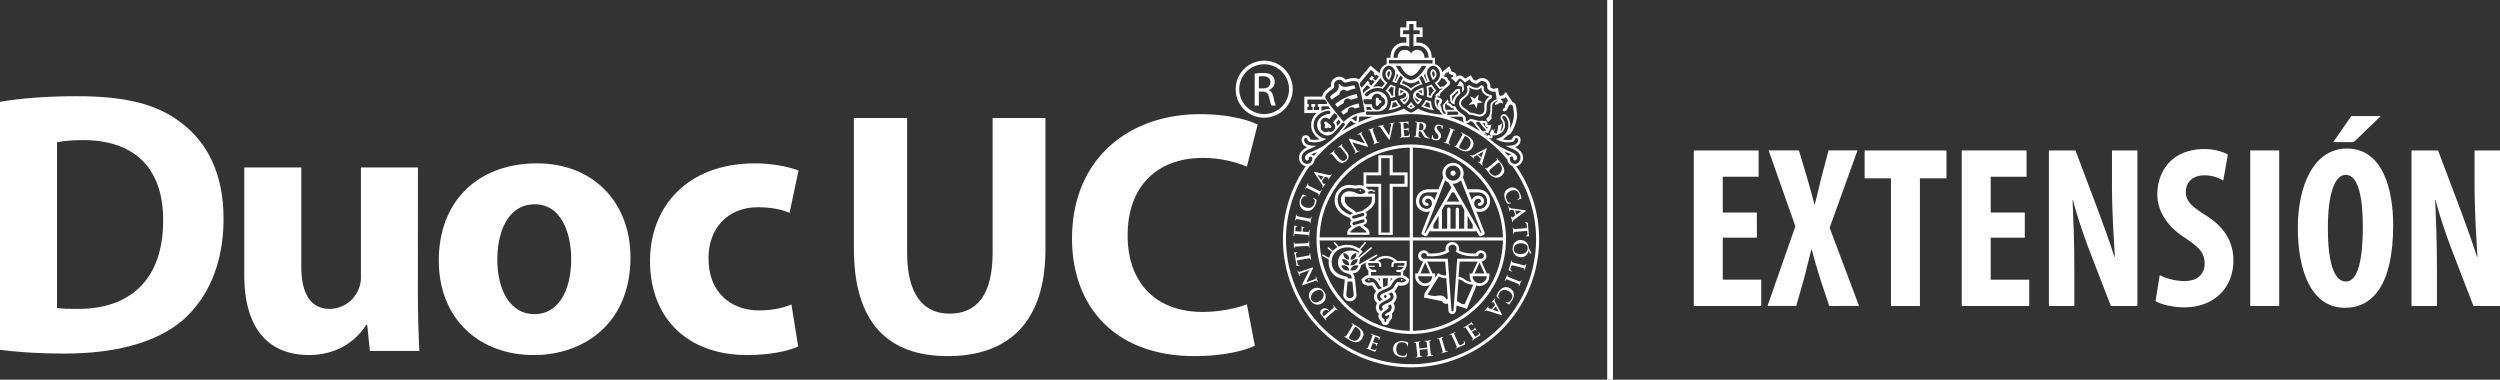
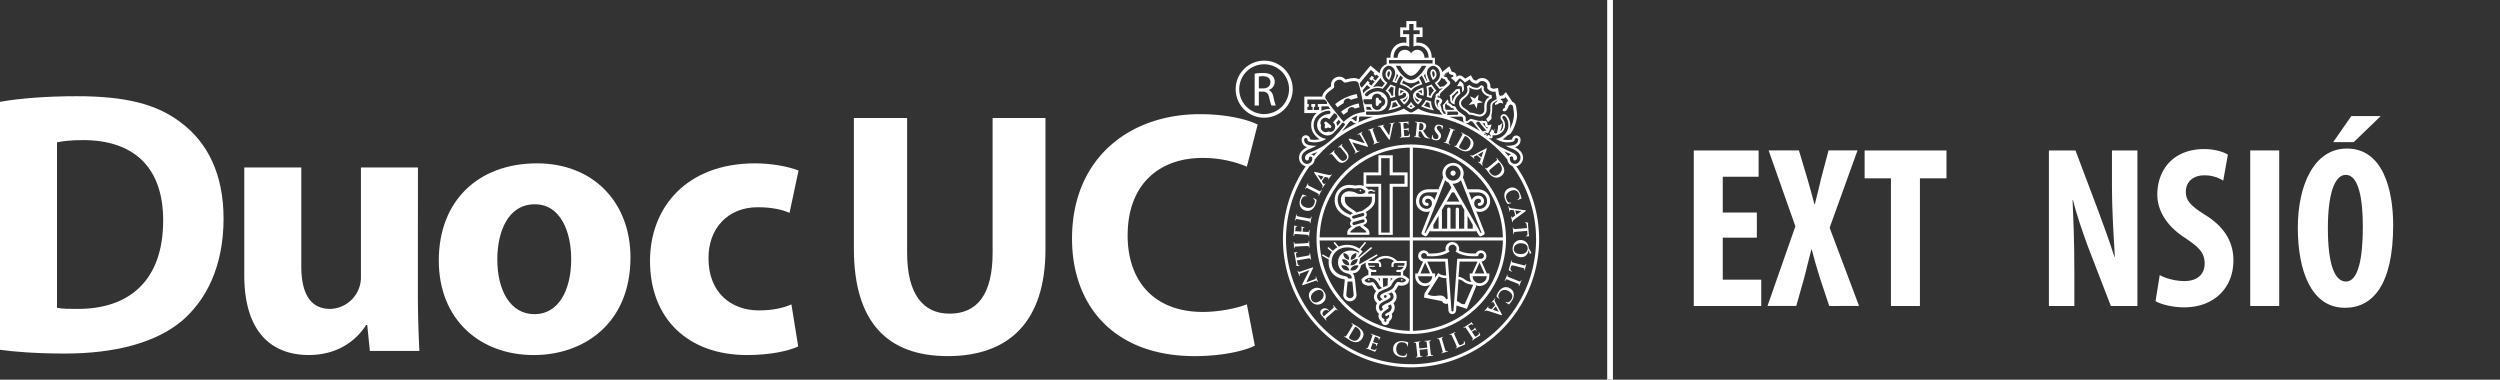
<svg xmlns="http://www.w3.org/2000/svg" viewBox="0 0 1918.43 291.34">
  <rect x="0" y="0" width="1918.43" height="291.34" fill="#333333" stroke="none" />
  <defs>
    <style>.cls-1{fill:#fff;}</style>
  </defs>
  <g id="Capa_2" data-name="Capa 2">
    <g id="Capa_1-2" data-name="Capa 1">
      <path class="cls-1" d="M1348.18,182.38H1322v32.24h29.54V234.8h-51.78V115.44h49.75v20.19H1322v27.45h26.15Z" />
      <path class="cls-1" d="M1403.69,234.8l-7.3-22c-2.2-6.9-4.07-13.63-6.11-21.25h-.34c-1.87,7.62-3.74,14.88-5.43,21.61l-6.11,21.6h-22.08l21.4-61.09-20.55-58.27h23.26l6.62,22.14c1.87,6.2,3.4,12.39,5.27,19.12h.34c1.86-7.26,3.22-12.92,4.75-19.48l5.77-21.78h22.24L1404,174.77l22.58,60Z" />
      <path class="cls-1" d="M1451.06,136.87h-20.2V115.44h62.81v21.43H1473.3V234.8h-22.24Z" />
-       <path class="cls-1" d="M1553.77,182.38h-26.15v32.24h29.55V234.8h-51.78V115.44h49.74v20.19h-27.51v27.45h26.15Z" />
      <path class="cls-1" d="M1572.27,234.8V115.44h20.38l17.65,46.75c3.4,9.21,9,24.44,12.23,34.89h.34c-.68-12.57-2.21-33.29-2.21-55.25V115.44h19.52V234.8h-20.37l-17.49-45.33c-3.73-10.1-9-25.15-11.54-35.95h-.34c.51,12,1.36,30.46,1.36,54.54V234.8Z" />
      <path class="cls-1" d="M1657.33,211.07c4.58,2.66,12.39,4.61,18.84,4.61,10.53,0,15.62-5.67,15.62-13.46,0-8.68-5.09-12.93-14.77-19.49-15.61-9.91-21.56-22.49-21.56-33.29,0-19.12,12.22-35.06,36.16-35.06,7.48,0,14.6,2.12,18,4.25l-3.57,20a26.36,26.36,0,0,0-14.6-4.07c-9.51,0-14.09,6-14.09,12.39,0,7.09,3.4,10.81,15.79,18.6,15.11,9.56,20.71,21.6,20.71,34.18,0,21.78-15.44,36.12-37.86,36.12-9.16,0-18.16-2.48-21.9-4.78Z" />
      <rect class="cls-1" x="1726.76" y="115.44" width="22.24" height="119.36" />
      <path class="cls-1" d="M1826.93,89.05l-20.71,20h-15.79l13.92-20Zm-40.58,86.07c0,27.1,4.93,40.91,13.92,40.91,9.34,0,12.91-17.71,12.91-42,0-20.9-3.06-39.85-13.08-39.85-8.82,0-13.75,15.23-13.75,40.91m50.09-2.12c0,45-15.29,63.22-37,63.22-26,0-36.16-28.69-36.16-61.45,0-32.59,12.4-60.75,37.69-60.75,27.68,0,35.49,31.7,35.49,59" />
-       <path class="cls-1" d="M1850.53,234.8V115.44h20.37l17.65,46.75c3.4,9.21,9,24.44,12.23,34.89h.34c-.68-12.57-2.21-33.29-2.21-55.25V115.44h19.52V234.8h-20.37l-17.48-45.33c-3.74-10.1-9-25.15-11.55-35.95h-.34c.51,12,1.36,30.46,1.36,54.54V234.8Z" />
      <rect class="cls-1" x="1233.32" width="4.41" height="291.34" />
      <path class="cls-1" d="M43.74,236.18c3.76.87,10.09.87,15.27.87,40,.28,66.21-21.6,66.21-67.93,0-41.75-23.61-61.62-61.6-61.62-9.5,0-16.12.87-19.88,1.74ZM0,78.15c16.12-2.88,37.13-4.32,59-4.32,37.13,0,61.31,6,79.74,20.15,20.15,15,32.81,39.15,32.81,73.7,0,37.12-13.54,62.75-31.95,78.57-20.43,17-51.81,25.05-89.82,25.05-22.73,0-39.14-1.44-49.79-2.88Z" />
      <path class="cls-1" d="M320.66,224.1c0,18.41.58,33.38,1.16,45.18h-38l-2-19.86h-.86c-5.47,8.63-18.71,23-44,23-28.79,0-49.51-17.85-49.51-61.31V128.52h43.75v75.71c0,20.43,6.62,32.82,22.16,32.82a24.28,24.28,0,0,0,23.61-24.76V128.52h43.75Z" />
      <path class="cls-1" d="M410.4,241.07c17.28,0,27.92-17,27.92-42.31,0-20.72-8.05-42-27.92-42-20.72,0-28.78,21.31-28.78,42.32,0,23.89,10.07,42,28.5,42Zm-.87,31.38c-41.15,0-72.81-27.07-72.81-72.55s29.92-74.55,75.41-74.55c42.89,0,71.67,29.66,71.67,72.25,0,51.25-36.55,74.85-74,74.85Z" />
      <path class="cls-1" d="M612.51,265.83c-7.78,3.75-22.46,6.62-39.16,6.62-45.48,0-74.55-27.92-74.55-72.25,0-41.17,28.21-74.85,80.59-74.85,11.52,0,24.18,2,33.39,5.48l-6.9,32.53c-5.18-2.31-13-4.33-24.47-4.33-23,0-38,16.41-37.72,39.44,0,25.91,17.29,39.73,38.58,39.73,10.37,0,18.43-1.73,25.05-4.61Z" />
      <path class="cls-1" d="M696.1,90.55V194c0,31,11.72,46.69,32.54,46.69,21.34,0,33.06-14.94,33.06-46.69V90.55h40.55V191.38c0,55.48-28,81.89-75,81.89-45.34,0-72-25.07-72-82.42V90.55Z" />
      <path class="cls-1" d="M962.94,265.27c-7.47,3.73-24.27,8-46.14,8-62.16,0-94.16-38.95-94.16-90.15,0-61.36,43.74-95.51,98.16-95.51,21.07,0,37.08,4.28,44.28,8l-8.27,32.27a87.78,87.78,0,0,0-34.14-6.68c-32.28,0-57.35,19.48-57.35,59.49,0,36,21.33,58.68,57.61,58.68,12.27,0,25.88-2.67,33.88-5.86Z" />
      <path class="cls-1" d="M1115.05,134.89a2,2,0,1,0-2-2,2.05,2.05,0,0,0,2,2" />
      <path class="cls-1" d="M1050.47,214.14a.61.61,0,1,0,.6.6.6.6,0,0,0-.6-.6" />
      <path class="cls-1" d="M1075.75,215.34a.59.59,0,0,0,.59-.6.6.6,0,1,0-.59.6" />
      <path class="cls-1" d="M1033.21,204.16a5.78,5.78,0,0,1,2.32,3.19,4.85,4.85,0,0,1-6.25-3.6,5.81,5.81,0,0,1,3.93.41m-2.25-9.93a4.43,4.43,0,0,1,4.24,5.05,4.43,4.43,0,0,1-4.24-5.05m2.78,5.75a5.75,5.75,0,0,1,1.73,3.55,4.84,4.84,0,0,1-5.52-4.63,5.79,5.79,0,0,1,3.79,1.08m.06-10.13a13.78,13.78,0,0,1,9.38,3.54l-.44.53a12,12,0,0,0-6.17-1.65c-5.89,0-9.79,4-9.79,8.93a8.61,8.61,0,0,0,7.08,8.64c2.84.66,3.35,2.21,3.35,3v.86h-2.54c-.13-.93-1-1.51-3.4-2-6-1.26-9.4-5.22-9.4-10.83,0-6.1,4.86-11,11.93-11m3.76,6a5.33,5.33,0,0,1,3.25-1.58,4.43,4.43,0,0,1-4.24,5.05,5.32,5.32,0,0,1,1-3.47M1038,200a5.83,5.83,0,0,1,3.8-1.08,4.85,4.85,0,0,1-5.52,4.63A5.9,5.9,0,0,1,1038,200m2.15,7a5.78,5.78,0,0,1-3.92.41,4.84,4.84,0,0,1,6.24-3.6,5.84,5.84,0,0,1-2.32,3.19m-1.35,19.47a2.93,2.93,0,0,1-5.73,0l1.05-10.43h3.62Zm11-24.59H1057a1.26,1.26,0,0,1,1.27,1.26v1.72c.38,0,1.24,0,1.61,0v-1.72a2.88,2.88,0,0,0-1.9-2.68l-.53-.2.47-.32a9.77,9.77,0,0,1,11.45.17l.39.28-.43.22a2.85,2.85,0,0,0-1.55,2.53v1.72c.37,0,1.23,0,1.61,0v-1.72a1.26,1.26,0,0,1,1.26-1.26h7.11v.3a5.73,5.73,0,0,1-.29,1.76h-4.85v.79h4.54a4,4,0,0,1-3.74,2.37h-1.85c0,.36,0,1.22,0,1.6h1.87l.78,0h.73v2.8H1052.1v-2.8h1.37l.76,0h1.86c0-.38,0-1.24,0-1.6h-1.84a4,4,0,0,1-3.76-2.37h4.46v-.79h-4.77a6,6,0,0,1-.29-1.76Zm17.21,14.09s.23-1.85.25-2.5h1.33a19.43,19.43,0,0,0-1.58,2.5m-5.88-2.51h3.88l-.23,5.52a24,24,0,0,1-2.6,1.17l-.77.31Zm17.75,1.39-.1.6a4.22,4.22,0,0,1-3.23,1.26c-1.77,0-2.79-.86-3.58-.08a14.41,14.41,0,0,0-2.15,3.2,6.44,6.44,0,0,1-2.45,2.54,33.93,33.93,0,0,1-3.48,1.63c-.78.32-1.58.66-2.32,1v0c-1.44.65-2.48,1.38-2.48,2.56,0,.83.82,1.48,1.95,2.1a17.41,17.41,0,0,0-2.17,1.39,4.37,4.37,0,0,1-2.15-3.49,4.63,4.63,0,0,1,2.53-4,31.87,31.87,0,0,1,3.65-1.67,18.91,18.91,0,0,0,3.23-1.53l0,0a4.23,4.23,0,0,0,1.54-1.58c2.39-4.78,5.1-5.86,7.1-5.8a7,7,0,0,1,4.08,1.88m-16.87,12.52a1.06,1.06,0,0,1,2.11,0,1.06,1.06,0,1,1-2.11,0m3.55,4.7h0l-.94.49a19,19,0,0,0-3,1.66l-.21.14a.73.73,0,0,1-.09.08h0a1.7,1.7,0,0,0-.77,1.23,1.65,1.65,0,0,0,1,1.49,12.18,12.18,0,0,0-1.75,1.58,3.31,3.31,0,0,1-1.6-3.07,3.89,3.89,0,0,1,1.68-3.08l.08,0a24.44,24.44,0,0,1,3.48-2l1.17-.63c1.38-.72,2.46-1.38,2.46-2.34s-.64-1.58-1.63-2.14c.83-.35,1.66-.72,2.43-1.14a4.22,4.22,0,0,1,1.57,3.28c0,2.17-1.94,3.51-3.84,4.52m-.31,7.53a7.28,7.28,0,0,0-1.91,1.19.95.95,0,1,0,1.26,1.41,4.77,4.77,0,0,1,1.28-.79,2.55,2.55,0,0,1-2,3.32l0,1.29a.8.8,0,1,1-1.59,0l0-1.29a2.68,2.68,0,0,1-2.1-2.52,3,3,0,0,1,.42-1.52c1-1.48,2-2.13,4.13-3.56l.21-.14a.1.1,0,0,1,0,0l0,0,.06,0a.94.94,0,0,0,.1-.1,1.42,1.42,0,0,0,.47-1.11,1.56,1.56,0,0,0-.68-1.14l.55-.27c.58-.29,1.13-.56,1.66-.86a3.53,3.53,0,0,1,.85,2.27,4.33,4.33,0,0,1-2.72,3.93m-7.72-26.13h1.34c0,.65.15,2.42.15,2.42a17,17,0,0,0-1.49-2.42m-1.23,6.36a14.1,14.1,0,0,0-2.14-3.2c-.8-.78-1.82.08-3.59.08a4.19,4.19,0,0,1-3.22-1.26l-.11-.6a7,7,0,0,1,4.08-1.88c2-.06,4.72,1,7.11,5.8a4.87,4.87,0,0,0,2.27,2,23.14,23.14,0,0,0-2.51,1.22,5.87,5.87,0,0,1-1.89-2.15m-41.48-23.66,4.88,2.81a12.78,12.78,0,0,0-.14,2c0,6.5,3.73,11.49,11.18,13,.59.13,1,.23,1.25.32l-1.23,12.06v.11a5.15,5.15,0,0,0,10.23,0v-.11l-1.27-12.57h-.32v-.86a4.8,4.8,0,0,0-1.53-3.43,6.32,6.32,0,0,0,3.23-.78,7.13,7.13,0,0,0,3-4l.37-1.38,3.47-2v.87a7.29,7.29,0,0,0,2.11,5.2v3.41a10.06,10.06,0,0,0-4.32,2.33l-1,.86.28,1.66s.11.43.13.54c.52,1.55,3,2.84,5.41,2.84a9.72,9.72,0,0,0,2.29-.31h0a13.59,13.59,0,0,1,1.36,2.15,7.61,7.61,0,0,0,1.86,2.36,6.15,6.15,0,0,0,.77,9.17,5.69,5.69,0,0,0-1,3.28,6.09,6.09,0,0,0,2.31,4.88,4.49,4.49,0,0,0-.35,1.66,4.84,4.84,0,0,0,2.19,4,3.07,3.07,0,0,0,6.14,0,4.86,4.86,0,0,0,2.18-4,4.92,4.92,0,0,0-.34-1.66,6.1,6.1,0,0,0,2.29-4.88,5.68,5.68,0,0,0-1-3.28,6.16,6.16,0,0,0,.78-9.17,7.89,7.89,0,0,0,1.85-2.36,13.65,13.65,0,0,1,1.35-2.15h0a9.63,9.63,0,0,0,2.28.31c2.43,0,4.9-1.29,5.41-2.84,0-.11.13-.54.13-.54l.29-1.63-1-.89a10.56,10.56,0,0,0-3.58-2.12v-3.12a7.13,7.13,0,0,0,2.71-5.7v-2.2h-7.42a11.81,11.81,0,0,0-17.41,0h-4.51l6.59-3.81a.59.59,0,0,0,.22-.81.58.58,0,0,0-.8-.22l-12.4,7.15-1-.27a7.81,7.81,0,0,0,.72-2.48l.13-1.45,9-7.56a.6.6,0,0,0,.07-.84.61.61,0,0,0-.84-.07l-9,7.6-.41,0c.09-.29.16-.57.22-.85l3-3.58-1-1-.61-.53,4-4.77a.59.59,0,1,0-.91-.76l-4,4.8a16.25,16.25,0,0,0-9.36-2.87,15.37,15.37,0,0,0-6.45,1.36l-2.77-3.29a.59.59,0,1,0-.91.76l2.59,3.09a13.18,13.18,0,0,0-3.33,2.67l-3.17-2.66a.6.6,0,0,0-.77.91l3.19,2.66a12.66,12.66,0,0,0-2.17,4.6l-4.54-2.62a.58.58,0,0,0-.8.22.6.6,0,0,0,.22.81" />
      <path class="cls-1" d="M1135.44,217.34a5.39,5.39,0,0,1-5.39-5.39h10.78a5.39,5.39,0,0,1-5.39,5.39M1124,233.44a7,7,0,0,1-2-.15c-.94-.23-2.34-1.49-4-2.28l1.24-16.64a4.29,4.29,0,0,1,.88.12,8.14,8.14,0,0,1,2.82,1.45,11.17,11.17,0,0,0,4,2,28.31,28.31,0,0,0,3.51.64c-.82,2.14-6.47,14.89-6.47,14.89m-8.6,4.78a.79.79,0,0,1-1.57,0L1111,198.55h-18.23a2.18,2.18,0,1,1,2.17-2.18.78.78,0,0,1,0,.16c3.94.27,11.92.49,17.42-3.56a3.05,3.05,0,0,1-.82-2.09,3.1,3.1,0,1,1,5.37,2.1c5.5,4,13.51,3.82,17.44,3.55,0,0,0-.11,0-.16a2.18,2.18,0,1,1,2.17,2.18h-18.28Zm-5.59-8.36A4.64,4.64,0,0,0,1107,227a10.7,10.7,0,0,0-4.1-.07,14.27,14.27,0,0,1-5-.14,9.34,9.34,0,0,1-2.37-1c.88-1.35,7.79-12.34,8.64-13.64a12.74,12.74,0,0,0,2.64,1,10.3,10.3,0,0,0,3,.23l1.14,15.83a3.57,3.57,0,0,0-1.24.7m-16.06-12.52a5.39,5.39,0,0,1-5.39-5.39h10.78a5.39,5.39,0,0,1-5.39,5.39m5.62-7.53-4.09-9.12H1109l.76,10.68a8.78,8.78,0,0,1-2.44-.19,9,9,0,0,1-2.83-1.16l-.83-.6-.57.86-1.94,2.95a7.71,7.71,0,0,0,.13-1.28v-2.14Zm-5.62-8.39,3.77,8.39H1090Zm35.62,14.89a14.83,14.83,0,0,1-2-.31,9.64,9.64,0,0,1-3.36-1.68,9.6,9.6,0,0,0-3.47-1.75,8,8,0,0,0-1.2-.15l.83-11.73h13.75l-4.1,9.12h-1.91V212a7.4,7.4,0,0,0,1.42,4.36m9.88-6.5h-7.54l3.77-8.39Zm1.85,0-4.11-9.16a4.3,4.3,0,1,0-4.34-6.2c-5.43.22-9.8-.52-13-2.25a5.19,5.19,0,0,0,.2-1.31,5.24,5.24,0,0,0-10.48,0,5.82,5.82,0,0,0,.18,1.31c-3.17,1.72-7.53,2.47-13,2.26a4.31,4.31,0,1,0-4.37,6.2l-4.1,9.15h-1.91V212a7.52,7.52,0,0,0,11.62,6.3l-4.38,6.64h0V225l-.05.07,0,0-.53,3.27,14.12,2.83c-.17.74,1.18,1.63,2.09,1.87a3.69,3.69,0,0,0,2.23-.15l.39,5.51v-.16a2.93,2.93,0,0,0,5.85,0v0h0l.26-3.83,8,2.59,7-17.05,0-1a7.5,7.5,0,0,0,10.24-7v-2.14Z" />
      <path class="cls-1" d="M1034.9,144.24a17.75,17.75,0,0,1,4.75.53,26.17,26.17,0,0,1,3.85-.35c2.11,0,4.26,2.13,4.26,2.13l-.2,1.13s-1,1.25-4,1.25c-1.74,0-3.2-1.14-4.39-1.52a14.59,14.59,0,0,0-4.34-.62,6.24,6.24,0,0,0-5.84,6.53c0,3.69,2.13,5.54,4.31,7.17,2.51,1.87,4.24,2.64,5,3.23l-.33.09a3,3,0,0,0-1.56,1.09c-4.56-1.71-9.86-4.79-9.86-11.58a8.68,8.68,0,0,1,8.35-9.08m17.86,6.73v2.37c0,3.22-2.49,5-4.68,6.58-.89.64-2.77,1.88-2.77,1.88l-4.62,1.26c-.76-1.18-2.58-2.11-4-3.14-2.2-1.58-4.68-3.36-4.68-6.58V151Zm-6.42,19.74-7,1.95a1.16,1.16,0,0,1-1.46-.82,1.19,1.19,0,0,1,.81-1.46l7-2a1.19,1.19,0,0,1,.64,2.29m-7.88-5.18,7-2a1.18,1.18,0,1,1,.64,2.28l-7,2a1.18,1.18,0,1,1-.63-2.28m10,12.66v.3h-12.21v-.3c0-1.24,3-2.74,4.22-4l3.23-.89c.1,1.4,4.76,3.36,4.76,4.9m0-43.63h11.42V121.41h6.5v13.15h11.4v6.5h-11.4V178.5h-6.5V141.06h-11.42Zm-24.3,18.76c0,8.23,6.33,12,11.69,13.9a2.85,2.85,0,0,0,1.34,1.95,2.88,2.88,0,0,0-.8.9,3,3,0,0,0-.27,2.25,2.88,2.88,0,0,0,1.15,1.6c-1.38.94-3.39,2.34-3.39,4.61v1.7h17v-1.7c0-2.66-2.79-4-4-5.07-.24-.2-.54-.47-.74-.66v-.18s2.9-.71,2.9-3.06a3.12,3.12,0,0,0-1.39-2.5,3,3,0,0,0,.79-.9,3,3,0,0,0,.27-2.25,3.13,3.13,0,0,0-.66-1.18c.53-.3,1.07-.61,1.46-.89,2.39-1.72,5.67-4.07,5.67-8.5V148.6h-5.32l.26-1.49a5.44,5.44,0,0,1,2-.61c.74,0,1.5.63,2.27.63s1-.4,1-.61-.42-.26-.89-.26c-.64,0-1.37-.93-2.44-.93a8.35,8.35,0,0,0-1.72.32,22.31,22.31,0,0,0-2.79-2.34h10.22v36.92h11V143.31h11.4v-11h-11.4V119.16h-11v13.15h-11.42v10.41a8.82,8.82,0,0,0-2.73-.67,21.81,21.81,0,0,0-3.49.34,33.07,33.07,0,0,0-5.11-.52,11.08,11.08,0,0,0-10.72,11.45" />
      <path class="cls-1" d="M1131.28,156.16c0-2.27,1.18-3.64,3.16-3.64a1.81,1.81,0,0,1,2,1.75,1.23,1.23,0,0,1-1.36,1.36,1.19,1.19,0,0,0,0,2.37,3.57,3.57,0,0,0,3.73-3.73,4.15,4.15,0,0,0-4.36-4.12,5.17,5.17,0,0,0-5,3.28l-2.28-5.81h6.53c4.59,0,7.43,2.68,7.43,7a5.7,5.7,0,0,1-5.72,5.66,4,4,0,0,1-4.12-4.1m5.63,22.46-.58.31-21.75-38c.16,0,.31.05.47.05a8.09,8.09,0,0,0,6-2.73c4.88,12.43,15.85,40.36,15.83,40.36m-6.74-3.17h-4V165.5l4,7Zm-6.55,0h-4V160.59a1.28,1.28,0,0,0-1.27-1.28,1.27,1.27,0,0,0-1.27,1.28v14.86h-4V160.59a1.28,1.28,0,1,0-2.55,0v14.86h-4V161.11l2.33-4.06h12.52l2.29,4Zm-19.68,0h-4v-2.88l4-7Zm10.27-27.83h1.72l4,7.06h-9.8Zm-20.45,31.31-.59-.31s11-28,15.85-40.37a8.4,8.4,0,0,0,2.68,2l2.11,3.66Zm1-18.67a5.68,5.68,0,0,1-5.71-5.66c0-4.3,2.84-7,7.42-7H1103l-2.29,5.84a5.18,5.18,0,0,0-5-3.31,4.15,4.15,0,0,0-4.35,4.12A3.57,3.57,0,0,0,1095,158a1.19,1.19,0,1,0,0-2.37,1.23,1.23,0,0,1-1.35-1.36,1.81,1.81,0,0,1,2-1.75c2,0,3.17,1.37,3.17,3.64a4,4,0,0,1-4.12,4.1m20.34-33.17a5.76,5.76,0,1,1-5.75,5.76,5.76,5.76,0,0,1,5.75-5.76m28.44,27.51c0-5.59-3.94-9.35-9.8-9.35h-7.47l-3.65-9.3a8,8,0,0,0,.62-3.1,8.14,8.14,0,0,0-16.27,0,8,8,0,0,0,.63,3.13l-3.64,9.27h-7.49c-5.86,0-9.81,3.76-9.81,9.35a8.07,8.07,0,0,0,8.1,8,6.8,6.8,0,0,0,2.57-.49l-3.32,8.45-2.87,7.3c-.72,1.87.51,2.39.51,2.39l1.67.87c1,.54,1.86-.19,2.39-1.13l1.9-3.32v.84h35v-.87l1.91,3.35c.54.94,1.38,1.67,2.41,1.13l1.65-.87s1.24-.52.51-2.39l-2.86-7.3-3.32-8.44a6.83,6.83,0,0,0,2.54.48,8.06,8.06,0,0,0,8.09-8" />
      <path class="cls-1" d="M1043.9,146.89a.6.6,0,1,0,0-1.2.6.6,0,1,0,0,1.2" />
      <path class="cls-1" d="M1114.28,73.73a26.42,26.42,0,0,0,3.71-3.59l.29-.1.53-.1,0,.21c.07.35.13.72.17,1l0,.12-.09.08a10,10,0,0,0-4,5.81l-.13.63-.26-.58-.09-.19c0-.14,0-1,0-1v-.37a8.39,8.39,0,0,0-.19-1.72l0-.13Zm-1.45,3.1a4.09,4.09,0,0,0,1.16,2.34,8.83,8.83,0,0,0,2.37,1h0a10,10,0,0,1-.1-1.11c0-4.29,4.14-6.93,4.14-6.93a4.24,4.24,0,0,0,.25-.73l-.5-2.82c-.07-.4,0-.57-.54-.46l-2.41.49a31.58,31.58,0,0,1-4.82,4.6,8.4,8.4,0,0,1,.43,3.57" />
      <path class="cls-1" d="M1121.72,66.56a24.91,24.91,0,0,1,.26,4.28,4.2,4.2,0,0,0,1.44-2.53,19.16,19.16,0,0,0-.54-3.93c-.13-.19-1.6-2-2.33-2-.33,0-.78.47-1.06,1.27a18.39,18.39,0,0,1-1.31,2.19v.24c1.08,0,3.32-.06,3.53.51" />
      <path class="cls-1" d="M1029.09,85.76,1031,88.1a26.72,26.72,0,0,1,3.22-2.23,2.16,2.16,0,0,1,0-.46,3.14,3.14,0,0,1,1.84-2.9,3.13,3.13,0,0,1,1.31-.29,3.2,3.2,0,0,1,2.42,1.11,25.58,25.58,0,0,1,3.46-.93l-.58-3a30.48,30.48,0,0,0-7.17,2.29,31.39,31.39,0,0,0-6.36,4" />
      <path class="cls-1" d="M1024.54,79.93l1.84,2.42a34.44,34.44,0,0,1,4.73-3.21,1.46,1.46,0,0,1,0-.38,3.19,3.19,0,0,1,1.85-2.89,3,3,0,0,1,1.32-.3,3.2,3.2,0,0,1,2.35,1.05,34.53,34.53,0,0,1,5.19-1.44c-.09-.36-.67-3-.67-3a36.72,36.72,0,0,0-16.56,7.71" />
-       <path class="cls-1" d="M1028,72.41a1.46,1.46,0,0,1,0-.31,3.2,3.2,0,0,1,1.84-2.88,3.15,3.15,0,0,1,1.34-.3,3.12,3.12,0,0,1,2.29,1,40.2,40.2,0,0,1,6.64-2c-.31-1.24-.51-1.94-.63-2.34a3.85,3.85,0,0,0-.59,0,13.6,13.6,0,0,0-3,.46l-.48.13a11.84,11.84,0,0,1-3.1.51,4.79,4.79,0,0,1-3.8-1.6c-.45-.52-.61-.56-.64-.56a1.12,1.12,0,0,0-.33.12c-.33.16-.33.16-.33.42a3.77,3.77,0,0,0,.06.59,4.59,4.59,0,0,1,.06.73c0,2.74-2.48,4.45-3.68,5.27l-.39.28a9.69,9.69,0,0,0-2.64,2.49c.22.35.65,1,1.4,2a41.11,41.11,0,0,1,6-4" />
      <path class="cls-1" d="M1098.13,66.5c.8,1.13,1.6,2.15,2.31,3a10,10,0,0,0-2.79,4.12l-1.29-.36a13.06,13.06,0,0,0,.11-1.65,27.22,27.22,0,0,0-.38-4.33c.67-.23,1.34-.49,2-.77m-3.31,7.75,3.72,1a10.05,10.05,0,0,1,3.79-5.62,44,44,0,0,1-3.72-4.81c-1.61.7-3.3,1.29-4,1.54a23.9,23.9,0,0,1,.53,5.23,11.65,11.65,0,0,1-.3,2.65" />
      <path class="cls-1" d="M1069.5,67.27a27.22,27.22,0,0,0-.38,4.33,11.45,11.45,0,0,0,.12,1.65l-1.3.36a10,10,0,0,0-2.78-4.12c.7-.84,1.5-1.86,2.3-3,.7.28,1.37.54,2,.77m-6.24,2.37a10.16,10.16,0,0,1,3.8,5.62l3.71-1a11.1,11.1,0,0,1-.3-2.65,24.11,24.11,0,0,1,.53-5.24c-.73-.24-2.41-.83-4-1.53a44.23,44.23,0,0,1-3.71,4.81" />
      <path class="cls-1" d="M1068.69,78.93l2.23-.61a17.15,17.15,0,0,0,2,2.81,34.38,34.38,0,0,1-5,1.58,12.43,12.43,0,0,0,.8-3.78m-3.42,5.75a38.26,38.26,0,0,0,9.86-3.09,17.62,17.62,0,0,1-3.51-4.89c-.64.22-1.88.55-4.24,1.17a10.94,10.94,0,0,1-2.11,6.81" />
      <path class="cls-1" d="M1082.79,80.52a11.94,11.94,0,0,0,1,1.14l-1,.59-1-.58a11.93,11.93,0,0,0,1-1.15m-3.2,1.33a30.31,30.31,0,0,0,3.2,1.94,23.79,23.79,0,0,0,3.22-1.94,13.28,13.28,0,0,1-3.22-3.75,13,13,0,0,1-3.2,3.75" />
      <path class="cls-1" d="M1065.87,54.58c.4,0,.74,1,.74,1.3a8.35,8.35,0,0,1-1,3.46,3,3,0,0,1-1-2.2c0-1.31.75-2.56,1.25-2.56m.15,6.85c.53-.91,1.94-3.5,1.94-5.55,0-.94-.79-2.67-2.09-2.67s-2.62,1.91-2.62,3.93c0,2.35,2,3.8,2.77,4.29" />
      <path class="cls-1" d="M1094.66,78.32l2.24.61a12.43,12.43,0,0,0,.8,3.78,34.79,34.79,0,0,1-5-1.58,17.51,17.51,0,0,0,2-2.81m5.65,6.36a11.07,11.07,0,0,1-2.11-6.81c-2.35-.62-3.59-1-4.22-1.17a17.65,17.65,0,0,1-3.52,4.89,38.14,38.14,0,0,0,9.85,3.09" />
      <path class="cls-1" d="M1074.61,69.06c1.54.51,3.11,1.15,3.11,1.15a2.84,2.84,0,0,0-2.6,1.4l-.64.19a1.62,1.62,0,0,1,0-.2,23.4,23.4,0,0,1,.16-2.54m5.51,4.51s.25,2.26-2.54,4.71a12.84,12.84,0,0,1-1.25-1.47c3.42-.9,3.79-3.24,3.79-3.24m-4.2-.78a3.54,3.54,0,0,0,.41-.16s0-.09,0-.14a1.3,1.3,0,0,1,1-1.26,1.27,1.27,0,0,1,.34,0,1.32,1.32,0,0,1,1.26,1c.33,1.23-.56,2.54-2.13,3.1l-2.57.75a14.67,14.67,0,0,0,3.28,4.15c2.53-1.86,3.82-4,3.82-6.47,0-3.45-3.68-5-7.81-6.48a23.51,23.51,0,0,0-.4,4.39,9.08,9.08,0,0,0,.21,1.94Z" />
      <path class="cls-1" d="M1099.72,54.58c.51,0,1.25,1.25,1.25,2.56a3,3,0,0,1-1,2.2,8.35,8.35,0,0,1-1-3.46c0-.33.34-1.3.74-1.3m2.62,2.56c0-2-1.27-3.93-2.62-3.93s-2.09,1.73-2.09,2.67c0,2,1.41,4.64,1.94,5.55.8-.49,2.77-1.94,2.77-4.29" />
      <path class="cls-1" d="M1085.44,73.58s.38,2.33,3.8,3.23a15.11,15.11,0,0,1-1.25,1.48c-2.79-2.46-2.55-4.71-2.55-4.71m5.53-4.51c.08.82.14,1.66.14,2.53a1.5,1.5,0,0,1,0,.2l-.64-.19a2.84,2.84,0,0,0-2.6-1.4s1.57-.64,3.12-1.14m-2.87,11.09a14.54,14.54,0,0,0,3.28-4.15l-2.6-.75c-1.54-.56-2.43-1.87-2.1-3.11a1.32,1.32,0,0,1,1.26-1,1.27,1.27,0,0,1,.34,0,1.3,1.3,0,0,1,1,1.26c0,.05,0,.1,0,.14a3.69,3.69,0,0,0,.39.16l2.64.75a8.49,8.49,0,0,0,.22-1.94,23.59,23.59,0,0,0-.41-4.39c-4.13,1.44-7.81,3-7.81,6.48,0,2.44,1.29,4.62,3.82,6.47" />
      <path class="cls-1" d="M1133.25,83.4l.52-4.15,4.15-.71-3.82-1.84.54-4.14-2.92,3-3.79-1.75,0,0,2,3.61L1127,80.54l4.21-.8Z" />
      <path class="cls-1" d="M1126.75,72.15c1.38-2,.71-5.2.71-5.2l.08,0a9,9,0,0,0,2.48,1.35,11.38,11.38,0,0,0,3,.54,4.43,4.43,0,0,0,3.53-1.5,2.1,2.1,0,0,1,.37-.37.82.82,0,0,1,0,.57,4.88,4.88,0,0,0,0,.64c0,2.83,2.89,4.78,4,5.3a11.34,11.34,0,0,0,2.2.76v.13a6.75,6.75,0,0,0-3.29,3.37c-1.5,3-.31,6.56-1.07,8a3.8,3.8,0,0,1-3.45,2.11,5.41,5.41,0,0,1-1-.11l-2.11-.55a16,16,0,0,0-4.19-.8H1128a15.5,15.5,0,0,0-3.33-2.77l-1.86-1.35c-1-.79-2.37-2.68-1.24-4.63s3.31-2.65,5.22-5.4m-6.65,4.73a5.32,5.32,0,0,0-.46,2.24,5.48,5.48,0,0,0,2.19,4.34l1.91,1.38a13.1,13.1,0,0,1,3.17,2.68l.29.4.83,0a14.81,14.81,0,0,1,3.79.75l2.19.57a6.41,6.41,0,0,0,1.36.14,5.28,5.28,0,0,0,3.56-1.32,5.19,5.19,0,0,0,1.32-1.7,6.4,6.4,0,0,0,.5-2.84l0-1.56a12.28,12.28,0,0,1,.25-2.64c0-.19.08-.38.13-.57h0l.21-.53a6.46,6.46,0,0,1,3-2.71l.54-.44-.33-2.19-.64-.11a10,10,0,0,1-2.29-.73c-.65-.31-3.09-1.85-3.09-3.87a2.08,2.08,0,0,1,0-.41,4.09,4.09,0,0,0,.07-.68,1.47,1.47,0,0,0-1-1.46,1.76,1.76,0,0,0-.79-.22,2,2,0,0,0-1.46.9,2.88,2.88,0,0,1-2.33,1,9.55,9.55,0,0,1-2.51-.45,7.33,7.33,0,0,1-2.35-1.37l-.5-.45-.57.36-.88.53-.55.32.12.62a10.47,10.47,0,0,1,.25,2.07,4.55,4.55,0,0,1-.37,1.91l-.28.53-.3.43a12.86,12.86,0,0,1-2.56,2.47,7.93,7.93,0,0,0-2.46,2.69" />
      <path class="cls-1" d="M1056.88,81.31c1.16,0,1-1.28,1.47-1.73s1.71-.27,1.71-1.48-1.29-1-1.71-1.47-.23-1.74-1.47-1.74c-.75,0-1.16.59-1.16,1.46v3.51c0,.84.4,1.45,1.16,1.45" />
      <path class="cls-1" d="M1018.31,93.74c-.65-.54-1.37-.63-1.86,0-.74.9.34,1.61.4,2.24s-.88,1.49,0,2.26,1.63-.33,2.23-.38,1.48.93,2.27,0c.48-.58.28-1.26-.39-1.82Z" />
      <path class="cls-1" d="M1083.37,279.45a95.86,95.86,0,0,1-78.26-152.13,6.05,6.05,0,0,0,1.93-1.17,6.14,6.14,0,0,0,1.81-3.67,95.81,95.81,0,0,1,147.89,0,5.68,5.68,0,0,0,3.74,4.87,95.85,95.85,0,0,1-77.11,152.13m-72.54-162.81c-1.44,1.49-1.35,1.52-2.69,3.1a2.74,2.74,0,0,0-.3-.43,2.12,2.12,0,0,0-1.58-.77c-.38,0,.21-.28.79-.52l3.78-1.38m1.28-20s0,0,0,0v0ZM998.82,121c0-2.12,1.25-4,3.73-5.51a13.61,13.61,0,0,1,2.43-1.19l3.72-1.64,1.57-.81-.91,0c-5.89,0-8.63-1.48-8.63-4.63a1.31,1.31,0,0,1,1.32-1.31,1.3,1.3,0,0,1,1.3,1.31,1.25,1.25,0,0,0,.34.93c1.09,1.08,4.52,1.08,5.65,1.08a17,17,0,0,0,8.49-2.7,10.79,10.79,0,0,1-5.89-2.54,10.23,10.23,0,0,1-1.7-14.3,13.28,13.28,0,0,1,9.52-4.8,1.31,1.31,0,0,1,0,2.61,10.76,10.76,0,0,0-7.52,3.87,7.57,7.57,0,0,0-1.5,5.32,7.73,7.73,0,0,0,2.89,5.29,8.33,8.33,0,0,0,5,2,7.43,7.43,0,0,0,5.69-3.07l.34-.28c2-2.13,4.57-5.35,5.23-6.23s2.81.6,1.91,1.73a84.75,84.75,0,0,1-8.51,9.63c-.48.46-.48.46-.55.49a52.65,52.65,0,0,1-8.13,6.3c-3.57,1.85-4.51,2.33-4.79,2.46h0l-3.85,1.69a11.88,11.88,0,0,0-2.05,1c-1.78,1.1-2.57,2.22-2.49,3.53.07,1.07.89,1.93,1.54,1.93,1.24,0,1.42-1.07,1.42-1.7a1.31,1.31,0,0,1,1.31-1.31,1.31,1.31,0,0,1,1.31,1.31,4,4,0,0,1-4.18,4.31c-1.9,0-4-2-4-4.78m9.42-36.58V82h1V79.82h-3V82h1v2.36h-4V82h1V79.82h-1V76.39h13.11c1.76,1.2,2,2,2,3.43h-7.13V82h1v2.36Zm12.71-.52a2.55,2.55,0,0,0-1.19-.32,14.53,14.53,0,0,0-5.73,1.53V81.6h5.23l1.69,2.25m2.26,10.38a3.57,3.57,0,0,1,1.39,2.68c0,2.65-1.82,4.24-3.59,4.24a8.63,8.63,0,0,1-1.65-.28,4.42,4.42,0,0,1-1.9.56,3.92,3.92,0,0,1-3.92-3.81,5.93,5.93,0,0,1,.26-1.41,6.18,6.18,0,0,1-.56-1.59,4,4,0,0,1,3.58-4.27h.33a4,4,0,0,1,2.53.92,3.63,3.63,0,0,1,.27.28l3.83-4.64a3.25,3.25,0,0,1,1.81,1,3.84,3.84,0,0,1,.72,2L1022.9,94a1.89,1.89,0,0,1,.31.22m2.11,0,2-2.35c.71.83,1,1.19,1.46,1.71-.77,1-1.63,2.08-2.59,3.23v0a5.82,5.82,0,0,0-.84-2.57m-4.17-25,.46-.33c.94-.64,2.34-1.62,2.18-2.63-.23-1.46-.26-3.51,2.23-4.67s4,.19,5,1.3a1.48,1.48,0,0,0,1.17.44c1.52,0,3.86-1.11,6.75-1.11,1.79,0,3.06.52,3.46,1.65,2.33,6.73,4.8,22,4.81,22.08a25.94,25.94,0,0,0-8.76,2.28,31.8,31.8,0,0,0-7.4,5.25s-10.15-11.81-13.82-17.87c-1-1.65.51-3.9,3.93-6.39M1052,53.64l2.62,2.21-.66.79,1.67,1.4.67-.79,1.81,1.52-2.59,3.08-1.8-1.51.66-.79-1.68-1.41-2,2.33,1.68,1.41.66-.79,1.8,1.51-2.58,3.08-1.81-1.52.67-.78L1049.51,62l-4.45,5.3a1.12,1.12,0,0,0-.11-.15,3.4,3.4,0,0,1-1.42-3.36Zm7.45,6.21a9,9,0,0,0,3.27,4.07c-.88,1.18-1.68,2.19-2.27,2.87a10,10,0,0,0-2.92-.52,15.22,15.22,0,0,0-3.82.51Zm-6.58,24.46c-1.54,0-2.93-.06-4.14-.1-.1-.69-.15-1.15-.33-2.2h3.08a5.48,5.48,0,0,0,1.38,2.29h0m-6.61-12.57-.58-2.47c1.58-1.87,2.78-3.31,3.36-4l2.63,2.2c-3,1.29-5.13,3.35-5.41,4.28m.26,4.58,0-.14h6.3a2.72,2.72,0,0,1,0-.39,3.9,3.9,0,0,1,7.57-1.32,3.86,3.86,0,0,1,0,7.27,3.86,3.86,0,0,1-3.64,2.6,3.94,3.94,0,0,1-3.93-3.92,2.34,2.34,0,0,1,0-.39h-5.18l-.06-.1a1,1,0,0,0-.2-.25,2.84,2.84,0,0,1-.9-3.36M1042.89,92c0-.13-.05-.62-.05-.81,0-.56.1-1.44.6-1.71a33,33,0,0,1,4.34,0c1.61.06,3.63.13,5.86.13a97.29,97.29,0,0,0-12.15,4.71,2.7,2.7,0,0,0,1.4-2.34m-1.69,2.47a98.27,98.27,0,0,0-11.47,6.35c1.49-1.75,2.72-3.36,3.71-4.64a33.94,33.94,0,0,1,2.78-3.34c.7-.27,1.78.68,2,.94a2.66,2.66,0,0,0,3,.69m-.1-2.59a.88.88,0,0,1-1.54.72,5.18,5.18,0,0,0-2.65-1.56,15.5,15.5,0,0,1,4.74-2.23,5.23,5.23,0,0,0-.55,3.07m24.77-41.29c2.69,0,4.7,2.79,4.7,5.29s-1.57,5.61-2.2,6.7c1.07.45,2.18.87,3.32,1.25a23.29,23.29,0,0,1,2.72-5.51l.29-.43.36.38c.41.43.84.84,1.27,1.22l.26.24-.18.3a21.41,21.41,0,0,0-2.27,4.63c3.33,1.15,6.89,2.61,8.65,5.19,1.84-2.72,5.29-4,8.65-5.18a23.77,23.77,0,0,0-2.24-4.59l-.19-.3.26-.24c.44-.37.86-.79,1.29-1.22l.35-.37.29.43a22.61,22.61,0,0,1,2.7,5.46c1.23-.41,2.62-1,3.32-1.26-.63-1.1-2.21-4.12-2.21-6.7s2-5.29,4.71-5.29,5.23,3,5.23,6.54c0,2.71-1.27,4.76-4,6.47a47.36,47.36,0,0,0,3.74,4.73c.16-.06,2.6-.75,2.6-.75l-1.47,1.25a5.54,5.54,0,0,0-2.23,2.8h-.27a2,2,0,0,0-1.75,2.16,2.48,2.48,0,0,0,.1.39l.06.16-.08.16a8.2,8.2,0,0,0-.82,3.62c0,.48.11,4.75,3.79,6.57l.2.1.14,1c.21.19.88.75.88.75l.48,1,.54.5-1.17-.1c-10.87-.91-16.2-3.84-17.39-4.57-1.11.78-4.43,3-5.52,3s-4.45-2.29-5.52-3.06c-1.48.8-9.61,4.88-22.19,4.88-2,0-4.51,0-6.34-.1-.66,0-.81-2.54.06-2.52s5.1,0,7.23,0h.62c6,0,8.15-3.89,8.15-7.53a7.75,7.75,0,0,0-2.2-5.62,7.59,7.59,0,0,0-5-2.27,10.53,10.53,0,0,0-7.8,3.27,1.3,1.3,0,0,1-1.84.16,1.36,1.36,0,0,1-.46-.88,1.33,1.33,0,0,1,.3-1,13.14,13.14,0,0,1,9.8-4.2,9.28,9.28,0,0,1,3.37.7,48.59,48.59,0,0,0,3.7-4.71,7.72,7.72,0,0,1-4-6.48c0-3.55,2.4-6.54,5.23-6.54M1073,58a23.34,23.34,0,0,0-2.15,4.15l-.62-.23a15,15,0,0,0,1.63-5.35c.37.49.75,1,1.14,1.43m15.56,3.74a16.38,16.38,0,0,1,1.1,2.17,19,19,0,0,0-6.9,3.93,19.16,19.16,0,0,0-6.89-3.94,18.14,18.14,0,0,1,1.11-2.2,8.9,8.9,0,0,0,11.58,0m6.75.18-.64.24a24.08,24.08,0,0,0-2.11-4.1c.38-.45.76-.92,1.12-1.4a15.09,15.09,0,0,0,1.63,5.26m-12.51-.57c-3.85,0-9-5.1-11.65-10.84h3.4c2.17,4.13,5.61,7.71,8.25,7.71s6.09-3.58,8.26-7.71h3.41c-2.7,5.74-7.8,10.84-11.67,10.84m-16.95-15.21h33.47v2.59h-33.47Zm11.87-11a8.4,8.4,0,0,1,3.7.8V26.21h-4.75v-3h4.75V18.4h3.25v4.81h4.75v3h-4.75v9.5a8.44,8.44,0,0,1,3.22-.61c4.91,0,8.34,3.74,8.34,9.09,0,0,0,.08,0,.13h-3.11c-.12-3-1.91-6.09-5.72-6.09a5.66,5.66,0,0,0-4.59,2.7,5.35,5.35,0,0,0-4.58-2.7c-4.08,0-5.62,3.08-5.73,6.09h-3.1v-.13c0-5.44,3.34-9.09,8.33-9.09m31.07,25.8a8,8,0,0,0,1.94,2.62l0,.08a27.08,27.08,0,0,1-2.9,2.69,10.76,10.76,0,0,0-2.75.5c-.58-.68-1.4-1.69-2.27-2.87a9.33,9.33,0,0,0,3.4-4.43,5,5,0,0,0,2.56,1.41M1104,82.66a6.48,6.48,0,0,1-1.8-4.54v0a7.19,7.19,0,0,1,.27-1.89,3.08,3.08,0,0,0,1.56.51l.65.64a11.29,11.29,0,0,1-1.27,1.94l-.32,1.49a10.4,10.4,0,0,1,.91,1.88m13.82,6.85c1.24,0,2.91-.11,3.82-.07.35.26.69.51,1,.76a9.55,9.55,0,0,1,.08,1.82A2.83,2.83,0,0,0,1124,94.3a96.24,96.24,0,0,0-12-4.66c2.21,0,4.21-.07,5.83-.13m-8.16-5.24-.53-.67c-.09-.86-.19-1.65-.32-2.4a2.23,2.23,0,0,0,.06-.78l1.08-1.33.06.78.67.81.51.1a2.29,2.29,0,0,1,.52.28l1.92,1.73,1.59.26.08.08a9,9,0,0,0,.66,1.11c-1.83.06-4,.1-6.3,0m.88,3.44a1.88,1.88,0,0,0,.18-.78,2,2,0,0,0-.13-.68l0-.07v-.51s5.47-.07,7-.06,2,2.49.53,2.51l-7.75.17Zm27.07,6.79a5.21,5.21,0,0,0,1.66.06c.13.24.19.34.28.49a3,3,0,0,0,.74,2.26l1.48.55a9.62,9.62,0,0,1-.64.89c-1.32-1.5-2.5-2.94-3.52-4.25m-1.74,6.32a99.07,99.07,0,0,0-11.36-6.32,3.32,3.32,0,0,0,2.87-.71,6.1,6.1,0,0,1,1.17-.86c.39.09.8.18,1.2.3.62.67,1.65,2,2.4,3,1,1.32,2.27,2.91,3.72,4.63m-2.76-5.62c-1.16-1.51,1.62-2.18,2.07-1.6,1.4,1.81,3,3.92,4.87,6l.6.69h-.92a4,4,0,0,0-1.52.49l-.3.17-.32-.2c-1.72-2-3.28-4-4.48-5.53M1108,56.71l1.37.24-.36-1.06,1.08.54.12-1.34.84.84.32-1.22.82,2a3.84,3.84,0,0,1,1.51.7c.28,0,1.41.08,1.59.68.29,1-1.9,1.42-1.89,1.66s.58.57,1.08.94a13.6,13.6,0,0,1,2.62,2.63c.24-.29.93-1.14,1.15-1.33.39-.34,1.34-1.56,1.7-1.7.76-.3,1.64.86,2.22,1.22a8.19,8.19,0,0,1,1.85,1.78l3.86-2.32a5.81,5.81,0,0,0,5.08,3.23,1.86,1.86,0,0,0,1.32-.38c1.45-1.68,3-2.09,4.83-1.25s2.48,2.31,2.13,4.49c-.15,1,1.56,2.3,2.28,2.64a6.21,6.21,0,0,0,2.88.72l1.19-.2.92,5.86c-4.61,2.49-4.84,2.47-4.84,7.27a11,11,0,0,1-.72,4.88,7.88,7.88,0,0,1-2,2.54c-.08.08-.19.12-.28.2s-.06.37-.1.52l1.22,2.19a17.8,17.8,0,0,0,2.72-2.43,21.33,21.33,0,0,0-.07-3.07s.6-1.08.6-4.74c0-3.33.21-4,1.39-4.76a21.07,21.07,0,0,1,2.78-1.74c-.26,1.29-2.08,1.92-2.08,2.55a1.56,1.56,0,0,0,.55,1.19l.34-.3a1.56,1.56,0,0,1,1.17-.33,4.1,4.1,0,0,1,2-1.08,5.19,5.19,0,0,1,2,.48l.32-.43a3.47,3.47,0,0,1-.61-1.4c0-.54-.47-1-1.46-.71l.31-.65a1.31,1.31,0,0,1,1.34-.59,1.92,1.92,0,0,1,1.23-.06l1.12-1.34.2,1.14.76-.05-.13.94.85.13-.2.72.83.46-1.57.53a3.19,3.19,0,0,1-1.35,2.82,1.44,1.44,0,0,1,.14.58,2.05,2.05,0,0,1-1.64,2l-.18,1.43a2.64,2.64,0,0,0,1.13.45c3.1-.14,2.82-5.18,4.81-5.14s2.07,1.84,2.2,3.22c.22,2.42,1,4.12-.06,8.6a24.79,24.79,0,0,1-2.77,7.05,10.62,10.62,0,0,0,.39-2.05l.06-1.1a10.77,10.77,0,0,0-2.52-7.17,3.14,3.14,0,0,0-2.37-1.22,2.54,2.54,0,0,0-1.88.83,2.59,2.59,0,0,0-.65,1.73,3.25,3.25,0,0,0,.88,2.16,5.93,5.93,0,0,1,1.2,3.71l0,.58a6.29,6.29,0,0,1-2.19,4.14c0-.12,0-.24,0-.32a18.9,18.9,0,0,1,.8-2.41,9.51,9.51,0,0,0,.19-1.54,10.43,10.43,0,0,1,.64-2.22c-.63.34-2,1.9-2.86,1.94h-.66c0,.47,0,1.73,0,2s-.76,4-.77,4l-.07,0-1.23.23h0s-.88-.74-1-.81l.65-3.47-1,2.32s-.32-.55-.64-1a.64.64,0,0,0-.61-.26l-1.84,3.25a5.83,5.83,0,0,1,1.14,2.07l-.41.16c-.08-.16-.69-1.15-1.41-1.12-.42,0-1.22.87-1.32,1l-.38-.2a5.21,5.21,0,0,1,.53-1.16,2.29,2.29,0,0,0-.79-.1,5,5,0,0,0-1.53.55l-.13-.38a3.63,3.63,0,0,1,1.62-.88.65.65,0,0,0-.43-.29l-.9,0V102a2.49,2.49,0,0,1,.88-.32c.87,0,1.27.52,2.16.51l1.78-3.47c-.06-1.4.64-1.51.59-2.54,0-.39.08-.73,0-.73s-2.07.68-2.55.71-.32-1.21-.37-1.55l-1.17-2a3.74,3.74,0,0,1-2.28.21l-.18-.28s0,0,0,0a8.82,8.82,0,0,1-3.93,0h0l-3-.81c-.76-.21-1.52-.41-2.21-.53a10.73,10.73,0,0,0-2.45,1.5,1.07,1.07,0,0,1-1,.22,1,1,0,0,1-.5-.95,5.18,5.18,0,0,0-.37-2.72,17.09,17.09,0,0,0-1.88-1.46l-2.54-1.82-.17-.11a8.63,8.63,0,0,1-2.76-3.84h-.18l-.5-.54-1.65-.24a8.06,8.06,0,0,0-2.8-2.08l-.42-.51a3.42,3.42,0,0,0-.09-1.43,1.6,1.6,0,0,0-.74-.85c-.25.34-1,1.32-1.54,2.18a11.55,11.55,0,0,1-2,2.1,29.51,29.51,0,0,1,.52,3.74,7.09,7.09,0,0,1,.63.8c.24.37,1.15,1.32,1.26,1.62a.41.41,0,0,1-.25.58,1.8,1.8,0,0,1-1.36-.38l-.38-.25-.22-.71-.84-.81a17.08,17.08,0,0,0-.63-3.26,10.42,10.42,0,0,0-.65-1.39l.1-.43c.54-.72,1.74-2.42,1.43-3.26a2.93,2.93,0,0,0-.76-.89,4.13,4.13,0,0,1-.9-1.07,1.36,1.36,0,0,1-1.82-.67,1.23,1.23,0,0,1,0-.78c.17-.48.68-.61.6,0a.91.91,0,0,0,0,.33c.12.31.63.18,1,.07a4,4,0,0,1,.51-2.24,6.47,6.47,0,0,1,2-2,16.54,16.54,0,0,1,1.45-1.52c.42-.37.88-.77,1.43-1.18a9.54,9.54,0,0,0,2.7-3l-.28-1.36a6.43,6.43,0,0,1-2.08-2.73c-.06-.22-.1-.4-.12-.51-.67-.07-2.59-.51-2.84-1.38l1.8-.24Zm49.58,63.05c-1.34-1.58-1.86-2.14-3.29-3.62l4.19,1.8c.78.31,1.06.63,1,.63a2.35,2.35,0,0,0-1.87,1.19m-.09-22.83a10.31,10.31,0,0,1-3.82,7.06,10.82,10.82,0,0,1-5.89,2.54,17,17,0,0,0,8.49,2.7c5.3,0,6-1.08,6-2a1.32,1.32,0,0,1,.38-.92,1.34,1.34,0,0,1,.92-.38,1.3,1.3,0,0,1,1.31,1.31c0,4.63-6,4.63-8.59,4.63l-1-.06,1.57.81,3.78,1.66a13.58,13.58,0,0,1,2.39,1.18c2.48,1.53,3.73,3.4,3.73,5.56s-1.7,4.74-4.23,4.74c-2.33,0-4-1.78-4-4.32a1.31,1.31,0,1,1,2.61,0c0,1.35.79,1.71,1.26,1.71a2,2,0,0,0,1.7-2.13c0-1.23-.79-2.29-2.49-3.34a11.07,11.07,0,0,0-2-1l-3.89-1.71-4.57-2.36h0l-.09-.06a52.55,52.55,0,0,1-7.49-5.67l-1-.77.25-.2s1.74.6,2.23,0,.14-2.17.14-2.17l.64.12.33,0a4.79,4.79,0,0,0,.55,0A9.33,9.33,0,0,0,1152,102a7.74,7.74,0,0,0,2.9-5.29c0-.23,0-.47,0-.7a7.13,7.13,0,0,0-1.54-4.61,1.92,1.92,0,0,1-.52-1.26,1.21,1.21,0,0,1,.28-.81,1.17,1.17,0,0,1,.87-.39,2,2,0,0,1,1.38.77,9.61,9.61,0,0,1,2.14,6.26c0,.33,0,.65,0,1m6.09,30.63a6.7,6.7,0,0,0,5.15-6.51c0-2-.81-4.89-4.66-7.28a13.83,13.83,0,0,0-1.52-.82c2.8-1,4.28-3,4.28-5.73a3.27,3.27,0,0,0-5.58-2.31,3.32,3.32,0,0,0-.92,2,12.2,12.2,0,0,1-4.06.42,11.25,11.25,0,0,1-3.13-.48,21.08,21.08,0,0,0,3.18-2.52c.69-.66,2.58-1.18,3.4-2.58a28.38,28.38,0,0,0,3.8-9.1,19.54,19.54,0,0,0,.62-4.69,19.74,19.74,0,0,0-.31-3.22l-.19-1.45c-.11-1.17-.38-4.23-3.05-5.13,0,0-4.65-7-4.79-7.2s-.38-.29-.56-.09l-2,2.31a5.62,5.62,0,0,0-2,.44,2.54,2.54,0,0,0-.44-.48,2.83,2.83,0,0,0-.47-.34l-.83-5.32-.59.1-2.84.48a5.67,5.67,0,0,1-1.61-.52,4.45,4.45,0,0,1-.89-.71,6.83,6.83,0,0,0,.06-.78,6.22,6.22,0,0,0-10.76-4.24,11.14,11.14,0,0,1-1.16-.26,3,3,0,0,1-1.24-.75l-1.8-3.11-4.3,2.58c-2.57-2.11-3.73-2.82-5.34-2.2a4.47,4.47,0,0,0-1.68,1.34,2.6,2.6,0,0,0,.29-1.09,3.08,3.08,0,0,0-3.07-3.12,6.77,6.77,0,0,0-.65-.36c-.36-.89-1.38-3.35-1.48-3.59a.46.46,0,0,0-.68-.12l-5.11,4.1a7.56,7.56,0,0,0-5.56-6V44.32h-2.46v-.13c0-6.66-4.52-11.5-10.75-11.5a7,7,0,0,0-1,.11V28.42h4.74V21h-4.74V16.19h-7.69V21h-4.74v7.42h4.74v4.44a8.84,8.84,0,0,0-1.48-.17c-6.33,0-10.75,4.73-10.74,11.63h-2.9v4.91a7.92,7.92,0,0,0-5.38,7l-2.25-1.89c-.12-.09-4.3-3.61-4.3-3.61l-.46-.38-8.85,10.56a7.18,7.18,0,0,0-4-1c-2.85,0-5.77,1.09-6.41,1.09a6.12,6.12,0,0,0-7.39-1.51,6,6,0,0,0-3.69,5.73,7.15,7.15,0,0,0,.06.9,8.35,8.35,0,0,1-1.1.85l-.51.36c-3.16,2.3-4.88,4.55-5.13,6.79h-13.79V86.74h9.54a11.78,11.78,0,0,0-4.27,9.29c0,7,5.75,10.36,6.42,10.75a11.42,11.42,0,0,1-3.21.5,12.37,12.37,0,0,1-4.06-.42,3.25,3.25,0,0,0-6.49.36A6.06,6.06,0,0,0,1003,113c-.47.21-6.15,2.69-6.15,8a6.58,6.58,0,0,0,5.17,6.56,98.3,98.3,0,1,0,161.54,0" />
      <path class="cls-1" d="M1084.21,253.87V184.55h69.06a70.37,70.37,0,0,1-69.06,69.32m0-140.58a70.38,70.38,0,0,1,69.06,68.89h-69.06Zm-2.39,68.89h-69.13a70.36,70.36,0,0,1,69.13-68.89Zm0,71.69a70.37,70.37,0,0,1-69.14-69.32h69.14Zm73.84-70.29A72.69,72.69,0,1,0,1083,256.26a72.76,72.76,0,0,0,72.68-72.68" />
      <path class="cls-1" d="M1024.93,236.28c-.26-.3-.87-1.1-1.55-1.89-.14-.15-.33-.21-.44-.11s-.05.26.06.39c.84,1,.84,1.15-1,2.73l-5.89,5.14c-.15.14-.22.18-.66-.31-1-1.18-.78-2.53.56-3.71a2.29,2.29,0,0,1,3.23-.09c.26.3.4.31.51.21s-.11-.48-.2-.59a3.75,3.75,0,0,0-5.5-.47c-1.46,1.27-1,3.18.37,4.71.49.55,1.12,1.22,1.55,1.71.29.33.9,1.09,1.45,1.72.21.24.34.26.44.18s.1-.23,0-.4c-.64-.75-.7-1.05.12-1.77l5.71-5c1.5-1.3,1.78-1.3,2.33-.67.12.14.25.23.36.13s.11-.26-.09-.45c-.39-.49-1.09-1.19-1.34-1.47" />
      <path class="cls-1" d="M1006.57,230.37c-1.31-2.16-.53-5,2.41-6.77,3.81-2.31,5.54-.43,6.1.48,1.54,2.54.3,5.37-2.43,7-3.27,2-5.17.76-6.08-.74m9.63-6.21a6.25,6.25,0,0,0-8.94-2.28c-3.08,1.87-3.73,5.17-1.68,8.55,2.47,4.08,6.38,3.83,8.69,2.43a6,6,0,0,0,1.93-8.7" />
      <path class="cls-1" d="M1010.88,216.16c.08.22.17.3.29.26s.18-.23.07-.47c-.27-.77-.57-1.47-.61-1.59-.11-.29-.28-.9-.62-1.86-.1-.26-.23-.39-.39-.33s-.12.15,0,.37c.32.91.22,1.37-1.21,1.92l-6,2.25,5.08-10.69a1,1,0,0,0,.15-.67c-.07-.16-.26-.22-.62-.09l-9.32,3.19c-.94.31-1.28.28-1.55-.47-.09-.24-.19-.34-.31-.29s-.15.25-.07.49c.27.73.53,1.28.58,1.43.12.32.31,1,.59,1.82.13.29.25.44.38.39s.15-.2.09-.38c-.36-1-.22-1.28.9-1.7l6.43-2.48-5.25,10.54a1.58,1.58,0,0,0-.19.92c.07.17.32.17.65.05l9-3.11c1.49-.5,1.62-.26,1.9.5" />
      <path class="cls-1" d="M996.91,204.05c.16,0,.33-.08.28-.29a.25.25,0,0,0-.28-.2c-.57,0-1-.32-1.22-1.53l-.45-2.21,7.66-1.33c2.43-.42,2.65-.31,2.81.55,0,.19.1.33.26.27s.21-.14.16-.4c-.1-.62-.32-1.6-.38-1.95s-.2-1.43-.38-2.44c0-.23-.15-.38-.29-.33s-.18.18-.15.35c.21,1.23.09,1.42-2.48,1.86l-7.56,1.31-.28-1.87c-.22-1.39,0-1.79.66-1.94.29-.07.35-.17.33-.31s-.14-.17-.37-.15c-.39,0-1.47.19-1.78.24s-.4.13-.37.28a6.44,6.44,0,0,1,.41,1.45l1.22,7a5.16,5.16,0,0,1,0,1.45c0,.14.12.17.4.21a13.25,13.25,0,0,0,1.83,0" />
      <path class="cls-1" d="M993.39,190.28c0-.88.21-1,.79-1.06s.93-.07,3.3-.21l2.73-.13c1.5-.07,2.74-.13,3.36-.08s.82.25.85.9c0,.19.06.33.2.33s.25-.14.23-.41c-.05-.63-.14-1.63-.16-2s0-1.43-.05-2.45c0-.27-.13-.39-.27-.39s-.21.18-.2.35c.05.88,0,1.32-.66,1.39s-1.9.16-3.4.23l-2.74.13c-2.36.12-2.79.16-3.28.14-.69,0-.87-.23-.9-.94,0-.14-.06-.33-.27-.32s-.18.16-.16.43c0,.6.11,1.52.13,1.92s0,1.44.06,2.05c0,.31.1.45.23.44s.22-.19.21-.34" />
      <path class="cls-1" d="M992.93,181.07c.13,0,.2-.11.21-.34.09-1.1.28-1.24,1.87-1.13l7,.49c2.17.15,2.24.38,2.19,1.18,0,.18,0,.31.19.32s.23-.11.25-.38c0-.6.07-1.61.1-2s.14-1.39.21-2.4c0-.29-.08-.42-.2-.43s-.22.13-.23.32c-.08,1.17-.12,1.41-2.38,1.26l-2.48-.17c-.06,0-.08,0-.07-.13,0-.25.12-1.84.2-2.23a.87.87,0,0,1,1-.74c.15,0,.3-.07.31-.19s-.17-.25-.36-.26a17.3,17.3,0,0,1-2.09-.33c-.11,0-.21,0-.22.15s.44.26.39,1l-.16,2.57s0,.1-.07.1l-4.52-.32a.11.11,0,0,1-.12-.11l.2-2.37c.05-.59.3-.87.49-.94a1.11,1.11,0,0,1,.57-.06c.23,0,.34-.06.35-.21s-.11-.21-.28-.25-1.09-.13-1.25-.17-.38-.09-.59-.14a.19.19,0,0,0-.1,0c-.13,0-.24,0-.25.17a.58.58,0,0,0,0,.17l0,.07a3,3,0,0,1,0,.67c0,.35-.22,3.54-.27,4.15s-.14,1.43-.19,2.25c0,.31,0,.46.19.47" />
      <path class="cls-1" d="M994.33,169c.16-.86.42-.92,1-.85s.93.15,3.25.57l2.7.52c1.48.28,2.69.51,3.29.71s.72.44.6,1.07c0,.19,0,.34.12.37s.28-.08.32-.35c.1-.62.25-1.61.31-2s.33-1.39.53-2.39c0-.27,0-.41-.18-.44s-.23.13-.27.29c-.16.86-.35,1.27-1,1.2s-1.88-.3-3.36-.58l-2.69-.51c-2.33-.44-2.76-.51-3.23-.64-.66-.19-.79-.42-.65-1.12,0-.15,0-.34-.19-.38s-.21.11-.26.38c-.12.59-.25,1.5-.32,1.9s-.31,1.41-.43,2c0,.31,0,.47.12.5s.26-.15.3-.29" />
      <path class="cls-1" d="M1001.18,161.4c4.19,1.5,7.19-1.21,8.46-4.92a9.33,9.33,0,0,0,.61-2.82.67.67,0,0,0-.32-.6,14.4,14.4,0,0,0-1.89-1c-.15,0-.29,0-.34.11s0,.21.24.39c1.11.77,1.37,1.63.64,3.75-.89,2.61-3.32,4-6.78,2.83-2.74-1.05-4.18-2.89-3.22-5.72.61-1.74,1.88-3.29,3.45-2.75.25.09.42,0,.48-.11s-.07-.26-.32-.37-1.1-.42-1.58-.61-.67-.31-.79-.35-.24,0-.34.21a27.88,27.88,0,0,0-1.68,3.49c-1.2,3.53-.23,7.26,3.38,8.49" />
      <path class="cls-1" d="M1001.89,144.87c.4-.78.67-.76,1.21-.53s.86.4,3,1.46l2.44,1.24a33.51,33.51,0,0,1,3,1.6c.58.37.58.62.28,1.2-.08.17-.11.32,0,.38s.28,0,.4-.24c.27-.56.69-1.48.85-1.79s.7-1.25,1.16-2.16c.13-.24.09-.4,0-.46s-.26.05-.34.2c-.4.78-.69,1.13-1.26.88s-1.74-.81-3.07-1.49l-2.44-1.25c-2.11-1.07-2.51-1.25-2.92-1.5-.59-.37-.64-.63-.32-1.27.07-.13.12-.31-.07-.41s-.23.05-.35.29c-.28.54-.66,1.38-.84,1.73s-.7,1.27-1,1.8c-.14.29-.13.45,0,.51s.29-.06.35-.19" />
      <path class="cls-1" d="M1015.69,135.49l-1.91,2.71-2.69-3.89-.05,0,.06,0Zm-1.18,6.15c.64,1,.68,1.45.13,2.23-.07.11-.12.25,0,.33s.25,0,.41-.18c.46-.67.92-1.4,1-1.55.27-.39.71-.94,1-1.35.12-.17.16-.29,0-.41s-.23,0-.44.28-.5.42-.69.29a3.69,3.69,0,0,1-.64-.73l-.93-1.44a.15.15,0,0,1,0-.17l2.2-3.1c0-.07.09-.09.13-.09l2.78.67c.14,0-.24.74-.27.82s-.11.26,0,.35.33,0,.56-.36.67-1.08.94-1.46.68-.87.91-1.2c.38-.55.37-.73.27-.8s-.22,0-.33.12c-.43.62-1.39.49-2.29.29-2.53-.5-9.17-2.06-10.08-2.24-.46-.08-.62-.07-.74.06s0,.36.28.82Z" />
      <path class="cls-1" d="M1020.66,118.57c.82-.69,1.06-.66,2.1.58l3,3.55c2.33,2.79,4.64,3,7.2.87,2.75-2.31,2.25-4.9,0-7.62l-2.55-3.08c-1-1.2-1.16-1.41-.4-2,.19-.16.22-.29.12-.41s-.23-.07-.45.11c-.47.39-.92.83-1.34,1.18s-.82.61-1.43,1.12c-.23.19-.27.33-.19.43s.24.09.42-.05c.9-.75,1.09-.56,2.08.63l2.74,3.3c2,2.42,2.41,4,.65,5.46-2,1.68-3.63.53-5.21-1.36l-2.92-3.48c-1-1.19-1-1.47-.37-2,.18-.15.19-.28.11-.39s-.25-.1-.47.09c-.44.36-1,.91-1.45,1.3-.64.53-1.16.89-1.81,1.43-.22.19-.27.33-.17.44s.22.1.39-.05" />
      <path class="cls-1" d="M1039.71,115.54c.74,1.38.51,1.55-.2,1.94-.2.11-.26.22-.2.33s.25.14.48,0c.71-.4,1.35-.8,1.46-.86.28-.15.85-.41,1.75-.91.23-.13.34-.28.26-.43s-.18-.1-.38,0c-.84.47-1.31.44-2.08-.88l-3.17-5.54,11.36,3.33a1,1,0,0,0,.69,0c.15-.08.17-.29,0-.62l-4.62-8.71c-.46-.87-.48-1.21.21-1.6.23-.11.31-.23.24-.34s-.27-.11-.49,0c-.67.37-1.18.72-1.33.8s-1,.47-1.69.86c-.27.17-.4.32-.33.44s.22.12.39,0c.94-.51,1.23-.42,1.82.62l3.47,6-11.24-3.51a1.49,1.49,0,0,0-.93,0c-.17.09-.13.33,0,.65Z" />
      <path class="cls-1" d="M1050.08,100c.83-.3,1-.1,1.25.44s.34.87,1.16,3.09l.94,2.57c.51,1.42.94,2.57,1.08,3.2s0,.84-.62,1.06c-.17.07-.3.15-.25.29s.21.2.46.1L1056,110c.39-.14,1.36-.42,2.32-.77.26-.09.34-.24.29-.37s-.23-.14-.39-.09c-.83.31-1.27.36-1.53-.22s-.7-1.76-1.23-3.18l-.93-2.58c-.81-2.22-1-2.62-1.1-3.09-.17-.67,0-.9.63-1.14.14-.05.31-.15.23-.35s-.2-.12-.46,0c-.57.21-1.42.56-1.8.69s-1.36.46-1.93.66c-.3.11-.4.24-.36.36s.25.15.39.1" />
      <path class="cls-1" d="M1057.46,97.14a1.66,1.66,0,0,1,2,.83l6.09,8.75c.27.39.49.58.65.54s.32-.28.45-.91l2.12-10.06c.26-1.27.46-1.66,1.19-1.82.23,0,.32-.13.29-.27s-.19-.19-.46-.14c-.45.09-.85.24-1.42.37s-.87.12-1.65.29c-.34.07-.49.19-.44.35s.19.15.37.11c.49-.1.76-.05.79.13a1.17,1.17,0,0,1,0,.56L1066,104l-4.08-6.23a4.47,4.47,0,0,1-.6-1.1c-.07-.34.34-.41.6-.49s.3-.12.27-.27-.26-.18-.48-.13c-.77.17-1.5.38-1.89.47s-1.42.24-2.25.41c-.28.07-.47.19-.44.33s.15.19.31.15" />
      <path class="cls-1" d="M1073.52,94.15c.88-.06,1.23.13,1.27.78,0,.5.08.91.23,3.28l.17,2.75c0,.81.08,1.59.12,2.22.11,1.75,0,1.93-.88,2-.19,0-.3.08-.3.23s.11.22.39.2c.63,0,1.63-.14,2-.16,1.67-.11,3.22-.12,4.75-.22.33,0,.45-.15.53-.49a16.82,16.82,0,0,0,.08-1.75c0-.21,0-.37-.23-.34s-.21.12-.24.31c-.06.63-.21.91-.57,1.12a7.94,7.94,0,0,1-2,.32c-1.13.07-1.28,0-1.35-1,0-.46-.11-1.83-.23-3.59,0,0,0-.08.09-.09l2.14-.09c.74,0,.92.55,1,1a.23.23,0,0,0,.23.22c.2,0,.21-.23.2-.4-.05-.83.06-2,0-2.18a.19.19,0,0,0-.2-.2c-.11,0-.18.16-.38.32a2.44,2.44,0,0,1-1.34.38l-1.66.08c-.09,0-.13,0-.14-.09l-.27-4.18c0-.06,0-.08.06-.09,3-.19,3.16-.11,3.35.9,0,.12,0,.29.23.28a.23.23,0,0,0,.23-.27,11.7,11.7,0,0,1,.07-2c0-.13-.06-.23-.19-.22a3.42,3.42,0,0,1-.93.22l-3.92.25c-.44,0-1.42.05-2.28.1-.29,0-.41.11-.4.26s.11.2.36.19" />
      <path class="cls-1" d="M1089.33,94.68c0-.11,0-.21.91-.13,1.36.13,2.24,1.24,2.08,3-.13,1.41-.78,2.46-2.19,2.33-.87-.08-1.24-.22-1.21-.49Zm-3.92,10.49c.62.07,1.6.1,1.91.13s1.39.17,2.31.25c.27,0,.38-.07.39-.19s-.1-.22-.23-.23c-1.24-.12-1.36-.44-1.21-2.09l.22-2.41s0,0,0,0l1.37.17a.3.3,0,0,1,.25.15c.51.74.9,1.51,1.32,2.22,1.09,1.82,1.93,2.78,3.65,2.93l1.5.14c.25,0,.38,0,.4-.19s-.11-.22-.25-.23c-1.23-.12-2.27-.94-5-5.59a4.2,4.2,0,0,0,2.34-3.26c.2-2.21-1.75-3.06-3.78-3.24-.47,0-1.66-.1-2.2-.14-.34,0-1.31-.17-2.14-.24-.32,0-.43,0-.44.17s.08.23.31.25c1.21.11,1.23.37,1.1,1.76l-.69,7.43c-.13,1.52-.27,1.88-1.17,1.8-.19,0-.34,0-.35.18s.11.24.38.27" />
      <path class="cls-1" d="M1100.93,107.52c2,.5,4.23-.28,4.75-2.4.87-3.55-3.6-5.19-3-7.44a1.57,1.57,0,0,1,2.09-1.09,1.92,1.92,0,0,1,1.59,2.16c0,.16,0,.36.16.4s.28-.08.37-.47c.3-1.19.44-1.61.49-1.8a.28.28,0,0,0-.14-.29,7,7,0,0,0-2.06-.78c-2.15-.53-3.92.33-4.32,2.09-.85,3.44,3.57,4.95,2.92,7.61a1.85,1.85,0,0,1-2.38,1.19,2.23,2.23,0,0,1-1.74-2.78c0-.16,0-.33-.14-.38s-.31.12-.37.38l-.59,2.12c-.14.46.88,1.1,2.42,1.48" />
      <path class="cls-1" d="M1108.3,109.41l1.89.63c.39.15,1.31.56,2.27.92.26.09.41,0,.46-.1s-.08-.25-.24-.31c-.82-.3-1.2-.56-1-1.16s.61-1.81,1.14-3.22l1-2.57c.83-2.22,1-2.64,1.18-3.07.3-.63.55-.71,1.22-.46.13.05.33.08.4-.12s-.07-.23-.33-.32L1114.4,99c-.43-.16-1.34-.54-1.91-.75-.29-.11-.46-.09-.5,0s.1.29.23.33c.82.31.83.58.67,1.15s-.31.89-1.12,3.11l-1,2.57c-.53,1.41-1,2.57-1.26,3.13s-.55.64-1.17.41c-.17-.06-.32-.07-.37.06s0,.29.28.38" />
      <path class="cls-1" d="M1120.37,111l3.55-6.31c.25-.43.35-.52,1.3,0,3,1.68,4.18,4.56,2.54,7.58s-3.79,3.51-6.67,1.9c-1.77-1-1.71-1.39-.72-3.18m-4.47.85c-.08.13,0,.26.23.39.55.31,1.43.75,1.76.94.67.38,1.82,1.23,2.82,1.8,3.45,1.94,7.19,1.67,9.23-2s0-6.64-4.07-8.94c-.82-.46-1.72-.92-2.14-1.15s-1.23-.76-1.94-1.16c-.28-.15-.43-.14-.5,0s0,.23.21.35c.75.42,1,.78.64,1.34s-.44.84-1.59,2.9l-1.34,2.39c-1.91,3.41-2.14,3.55-2.74,3.21-.32-.18-.49-.23-.57-.08" />
      <path class="cls-1" d="M1138.31,116.25s0,0,0,0v.07l-1.59,4.47-2.54-2.15Zm-9.84,2.71c-.09-.09-.23-.14-.32,0s-.07.24.14.42c.63.52,1.31,1,1.46,1.16.37.3.87.78,1.25,1.1.16.13.29.18.4,0s.06-.23-.23-.47-.37-.53-.22-.71a3.27,3.27,0,0,1,.77-.57l1.52-.8c.06,0,.11,0,.17,0l2.9,2.46c.06,0,.09.1.07.14l-.9,2.71c-.06.14-.72-.31-.8-.34s-.25-.13-.34,0,0,.33.3.58,1,.77,1.38,1.07.81.76,1.11,1c.51.43.69.44.77.34s.06-.22-.09-.34c-.58-.49-.36-1.43-.09-2.31.73-2.47,2.86-9,3.11-9.85.13-.44.13-.6,0-.73s-.37-.05-.84.2l-9.29,5c-1,.56-1.49.55-2.24-.06" />
      <path class="cls-1" d="M1144.08,129.5l5.59-4.58c.38-.33.5-.37,1.2.46,2.18,2.65,2.24,5.77-.37,8s-4.81,1.9-6.91-.65c-1.29-1.56-1.09-1.91.49-3.22m-4-.54c-.23-.29-.38-.39-.51-.28s-.09.24.08.45c.4.48,1.06,1.21,1.3,1.51.49.59,1.25,1.81,2,2.69,2.51,3.06,6.1,4.16,9.32,1.5s2.44-6.17-.56-9.81c-.61-.73-1.28-1.47-1.58-1.84s-.87-1.16-1.39-1.79c-.2-.24-.34-.28-.46-.19s-.1.22.07.41c.55.66.61,1.07.11,1.48s-.71.61-2.53,2.12l-2.12,1.75c-3,2.48-3.27,2.53-3.71,2" />
      <path class="cls-1" d="M1156.7,156.27a.68.68,0,0,0,.65.22,13.68,13.68,0,0,0,2.08-.53c.15-.06.24-.17.18-.31s-.14-.16-.44-.12c-1.34.18-2.12-.28-3-2.33-1.12-2.53-.28-5.2,3.07-6.68,2.72-1.08,5-.7,6.23,2,.75,1.69.85,3.7-.66,4.36-.25.11-.35.25-.28.4s.23.15.48.06,1.09-.43,1.58-.62.7-.22.82-.27.17-.17.1-.39a25.8,25.8,0,0,0-1.13-3.71c-1.5-3.4-4.75-5.49-8.23-4-4.1,1.73-4.48,5.76-2.9,9.36a9.68,9.68,0,0,0,1.46,2.49" />
      <path class="cls-1" d="M1167.44,162.08s.07,0,.08,0h0l-.06,0-3.93,2.66-.77-3.23Zm-9.52-3.64c0-.12-.1-.26-.26-.19s-.2.15-.13.41c.19.8.43,1.62.48,1.8.11.47.24,1.15.36,1.63,0,.21.12.32.3.28s.18-.16.08-.52,0-.65.24-.7a3.67,3.67,0,0,1,1,0l1.7.26c.07,0,.1.06.11.12l.89,3.69c0,.08,0,.13,0,.16l-2.32,1.65c-.14.08-.4-.68-.45-.75s-.12-.25-.26-.22-.2.27-.1.65.36,1.23.47,1.67.2,1.09.3,1.48c.16.65.29.76.41.73s.18-.15.14-.33c-.18-.73.55-1.36,1.3-1.91,2-1.56,7.59-5.52,8.33-6.09.36-.28.46-.41.44-.58s-.26-.26-.79-.35l-10.42-1.5c-1.15-.17-1.53-.45-1.76-1.38" />
      <path class="cls-1" d="M1170.5,170.64c-.17,0-.33.05-.31.25s.12.22.27.23c.57,0,.93.41,1.08,1.63l.26,2.25-7.75.66c-2.47.22-2.69.09-2.76-.79,0-.19-.07-.33-.24-.3s-.22.13-.19.4c.05.63.18,1.62.21,2s.08,1.44.17,2.46c0,.23.11.39.26.36s.19-.17.19-.33c-.12-1.25,0-1.43,2.62-1.66l7.65-.65.12,1.9c.1,1.4-.18,1.78-.83,1.87-.28,0-.36.14-.35.29s.12.18.35.18l1.8-.09c.32,0,.42-.11.4-.25a6.44,6.44,0,0,1-.29-1.48l-.61-7.05a5,5,0,0,1,.15-1.44c0-.15-.1-.18-.38-.24a10.09,10.09,0,0,0-1.82-.18" />
      <path class="cls-1" d="M1172.28,190.94c-.24,2.52-2.49,4.34-6,4-4.42-.38-4.71-2.92-4.61-4,.25-3,2.92-4.53,6.13-4.23,3.82.32,4.6,2.43,4.45,4.18m2.74,2.79c-.07-.11-1.33-2.34-1.91-3.23a6.14,6.14,0,0,0-12.28-.25,6.28,6.28,0,0,0,5.86,7.14c3.54.3,6-1.91,6.41-5.72.33,1.23.76,2.85.76,2.89a.31.31,0,0,0,.45.18c.35-.2.46-.23.64-.36a.47.47,0,0,0,.07-.65" />
      <path class="cls-1" d="M1170.8,202.82c-.29,1.1-.53,1-2.29.58l-5.93-1.53c-2.45-.63-2.74-.77-2.49-1.72,0-.19,0-.34-.13-.36s-.25.05-.32.33c-.16.6-.36,1.57-.45,1.91-.32,1.24-.68,2.22-1.25,4.43-.21.79-.17.95.17,1.15a16.91,16.91,0,0,0,1.9.75c.25.06.37,0,.4-.11s-.12-.27-.24-.33c-1-.45-1.33-.86-.91-2.48.5-1.92.7-2.05,2.78-1.51l5.94,1.54c1.92.5,2,.63,1.69,1.63-.06.24,0,.36.14.4s.22-.05.3-.34c.16-.6.4-1.73.49-2.07s.42-1.36.59-2.1c.09-.28,0-.42-.1-.46s-.23.06-.29.29" />
      <path class="cls-1" d="M1167.05,215.26c-.33.82-.6.82-1.16.64s-.88-.34-3.08-1.21l-2.53-1a29.89,29.89,0,0,1-3.08-1.35c-.62-.31-.63-.56-.39-1.16.07-.18.09-.33,0-.39s-.27,0-.38.28c-.21.59-.55,1.53-.69,1.86s-.58,1.3-1,2.24c-.1.25,0,.41.09.46s.25-.07.32-.22c.33-.82.59-1.19,1.18-1s1.79.66,3.18,1.23l2.54,1c2.19.88,2.6,1,3,1.25.62.32.69.58.42,1.23,0,.14-.08.33.11.41s.23-.07.33-.32c.23-.56.54-1.42.69-1.8s.58-1.31.81-1.87c.12-.3.09-.46,0-.51s-.28.09-.34.22" />
      <path class="cls-1" d="M1158.87,221.33c-3.83-2.3-7.3-.23-9.29,3.16a9.77,9.77,0,0,0-1.16,2.65.72.72,0,0,0,.2.65,13.48,13.48,0,0,0,1.65,1.37c.14.09.29.1.36,0s0-.21-.16-.43c-.93-1-1-1.88.12-3.81,1.39-2.39,4-3.29,7.21-1.44,2.48,1.57,3.53,3.66,2,6.25-.93,1.59-2.5,2.86-3.92,2-.24-.13-.41-.13-.5,0s0,.27.24.43,1,.62,1.44.91.58.44.69.5.24,0,.38-.14a28.7,28.7,0,0,0,2.34-3.1c1.87-3.22,1.65-7.07-1.63-9" />
      <path class="cls-1" d="M1150.1,239.26l0,0-4.47-1.61,2.16-2.53,2.32,4.12.07.06Zm-2.78-7.66c-.55-1-.55-1.5.08-2.24.08-.09.14-.23,0-.33s-.24-.06-.42.15c-.53.62-1,1.3-1.17,1.44-.31.38-.79.87-1.11,1.26-.14.16-.18.28,0,.4s.23.06.47-.23.53-.37.71-.22a3.38,3.38,0,0,1,.57.78l.8,1.52a.14.14,0,0,1,0,.17l-2.48,2.89a.13.13,0,0,1-.14.08l-2.7-.92c-.14-.06.31-.72.35-.8s.12-.24,0-.34-.33,0-.58.3-.78,1-1.07,1.37-.77.81-1,1.11c-.43.52-.44.69-.35.77s.23.05.35-.09c.48-.57,1.42-.35,2.31-.07,2.47.74,8.94,2.89,9.85,3.15.44.13.6.13.72,0s.06-.36-.19-.84Z" />
      <path class="cls-1" d="M1043.27,258.76c-1.79,3-3.86,3.41-6.7,1.72-1.75-1-1.68-1.44-.63-3.19l3.71-6.2c.26-.44.36-.52,1.29,0,2.94,1.75,4,4.67,2.33,7.64m-1.67-8.27c-.8-.47-1.69-1-2.1-1.2s-1.21-.79-1.9-1.2c-.27-.16-.43-.16-.5,0s0,.23.19.36c.74.44.94.8.61,1.36s-.47.81-1.67,2.85l-1.4,2.35c-2,3.35-2.22,3.48-2.81,3.13-.33-.19-.49-.24-.58-.1s0,.27.23.41c.53.31,1.4.78,1.73,1,.66.4,1.78,1.28,2.77,1.88,3.39,2,7.13,1.86,9.27-1.73s.22-6.63-3.84-9.05" />
      <path class="cls-1" d="M1058.28,258.37c-.27-.11-3.22-1.19-3.68-1.36s-1.32-.54-2.13-.83c-.27-.1-.42-.07-.48.07s0,.23.26.32c.83.3,1.08.61.85,1.22s-.3.87-1.12,3.09l-1,2.59c-.28.76-.57,1.48-.79,2.07-.6,1.64-.78,1.76-1.6,1.46-.18-.07-.32-.05-.37.09s0,.25.27.34c.59.21,1.55.52,1.88.65,1.57.58,3,1.19,4.43,1.72a.54.54,0,0,0,.69-.24,16.14,16.14,0,0,0,.77-1.56c.07-.2.11-.36-.07-.41s-.24,0-.33.19c-.32.55-.58.75-1,.8a8.31,8.31,0,0,1-1.93-.51c-1.06-.39-1.18-.49-.81-1.49.15-.42.64-1.72,1.24-3.37a.08.08,0,0,1,.11,0c.11,0,1.73.69,2,.79.68.25.61.87.44,1.32a.21.21,0,0,0,.12.29c.2.07.28-.12.34-.27.29-.79.86-1.78.94-2a.19.19,0,0,0-.12-.26c-.09,0-.22.07-.46.14a2.59,2.59,0,0,1-1.39-.2l-1.56-.6c-.07,0-.1-.06-.08-.14l1.45-3.92c0-.06,0-.07.09-.06,2.86,1.06,2.93,1.17,2.7,2.17,0,.13-.09.29.09.35a.23.23,0,0,0,.32-.15,16.11,16.11,0,0,1,.88-1.83c0-.12,0-.23-.08-.28a3.36,3.36,0,0,1-.94-.16" />
      <path class="cls-1" d="M1080.36,262.6a27.11,27.11,0,0,0-3.78-.83c-3.7-.36-7.12,1.45-7.49,5.23-.49,4.43,2.83,6.73,6.75,7.11a9.61,9.61,0,0,0,2.87-.05.72.72,0,0,0,.51-.46,12.16,12.16,0,0,0,.55-2.06c0-.17,0-.3-.17-.31s-.21,0-.33.32c-.5,1.25-1.28,1.7-3.5,1.48-2.74-.27-4.67-2.3-4.31-5.94.39-2.91,1.85-4.74,4.82-4.44,1.84.17,3.63,1.07,3.47,2.71,0,.27,0,.42.21.44s.25-.13.29-.39.15-1.16.23-1.68.16-.72.17-.85-.06-.23-.29-.28" />
      <path class="cls-1" d="M1099.46,272.48c-.9.09-1.26,0-1.43-.67s-.29-1.91-.45-3.32l-.29-2.72c-.27-2.34-.31-2.77-.33-3.28,0-.67.16-.87.87-.95.25,0,.34-.12.33-.25s-.15-.21-.43-.19c-.62.07-1.59.22-2,.26s-1.41.12-2.27.21c-.27,0-.41.11-.39.25s.15.22.38.2c.77-.08,1.19,0,1.3.72.08.49.14.91.4,3.26l.08.68a.08.08,0,0,1-.06.08l-5.91.62s-.06,0-.06-.05l-.08-.67c-.26-2.35-.31-2.76-.32-3.27,0-.69.16-.88.84-.95.27,0,.37-.12.35-.28s-.14-.19-.44-.17c-.6.06-1.57.23-1.95.27s-1.44.1-2.27.19c-.29,0-.41.13-.39.27s.15.22.38.2c.82-.09,1.18.06,1.29.69s.12.92.38,3.29l.31,2.72c.16,1.42.29,2.64.28,3.28s-.12.88-.85,1c-.18,0-.33.09-.3.25s.14.21.41.19c.63-.07,1.6-.22,2-.26s1.43-.12,2.44-.23c.25,0,.39-.13.37-.28s-.16-.18-.33-.17c-.9.1-1.26.08-1.44-.66s-.27-1.88-.43-3.3l-.1-.93a.06.06,0,0,1,.05-.08l5.91-.65s0,0,0,0l.1,1c.16,1.41.29,2.64.28,3.29s-.07.87-.84,1c-.19,0-.32.07-.31.24s.15.22.44.19c.6-.07,1.58-.22,2-.28s1.42-.1,2.44-.21c.27,0,.39-.15.37-.27s-.17-.19-.33-.17" />
      <path class="cls-1" d="M1110.73,269.4c-.84.25-1.3.27-1.51-.32s-.59-1.8-1-3.25l-.78-2.62c-.67-2.27-.81-2.68-.91-3.15-.13-.68,0-.9.7-1.1.14,0,.31-.13.25-.34s-.19-.13-.45-.06c-.59.17-1.46.47-1.84.59s-1.39.36-2,.54c-.3.08-.42.2-.38.32s.25.17.38.13c.84-.25,1,0,1.22.51s.29.9,1,3.15l.77,2.63c.43,1.44.78,2.63.88,3.25s-.06.85-.68,1c-.18.05-.31.14-.27.28s.19.2.45.12c.59-.2,1.55-.52,1.89-.62s1.38-.34,2.36-.63c.26-.08.35-.21.31-.35s-.22-.15-.38-.11" />
      <path class="cls-1" d="M1123.7,261.92c-.1-.23-.2-.3-.34-.24s-.13.27-.1.39c.28,1.07.17,1.58-1.35,2.27-1.81.82-2,.75-2.92-1.21l-2.55-5.58c-.82-1.8-.73-1.91.2-2.34.23-.1.29-.22.23-.35s-.18-.15-.45,0c-.57.26-1.6.78-1.92.92s-1.32.54-2,.87c-.27.1-.35.23-.29.36s.18.15.41,0c1-.46,1.13-.23,1.89,1.42l2.54,5.57c1,2.3,1.12,2.62.23,3-.17.08-.29.18-.2.32s.19.17.46,0c.56-.26,1.44-.71,1.77-.86,1.16-.53,2.15-.87,4.22-1.81.75-.34.84-.48.78-.86a16,16,0,0,0-.61-1.95" />
      <path class="cls-1" d="M1135.05,255.14c-.11-.18-.21-.31-.36-.19s-.12.21,0,.39a1.22,1.22,0,0,1,.06,1.26,8.33,8.33,0,0,1-1.55,1.25c-1,.63-1.09.67-1.68-.22l-2-3a.08.08,0,0,1,0-.12c.11-.07,1.58-1,1.82-1.15.61-.4,1.07,0,1.33.43a.21.21,0,0,0,.3.07c.18-.11.08-.3,0-.44-.47-.69-.93-1.74-1-1.91a.17.17,0,0,0-.26-.08c-.09.06-.08.23-.18.47a2.5,2.5,0,0,1-1,1l-1.4.91c-.07,0-.12,0-.16,0l-2.32-3.48a.08.08,0,0,1,0-.11c2.55-1.68,2.68-1.66,3.35-.88.08.09.18.23.33.12a.22.22,0,0,0,.08-.34,13.56,13.56,0,0,1-1-1.79c-.07-.11-.17-.18-.27-.11a3.61,3.61,0,0,1-.69.66l-3.28,2.17c-.37.24-1.21.75-1.92,1.22-.25.16-.31.3-.23.42s.2.12.42,0c.73-.48,1.12-.49,1.48.05s.52.76,1.82,2.73l1.53,2.3c.45.68.86,1.34,1.2,1.86,1,1.47,1,1.67.23,2.16-.16.1-.23.22-.15.35s.21.13.44,0c.53-.35,1.34-.94,1.64-1.14,1.39-.92,2.73-1.7,4-2.54a.52.52,0,0,0,.22-.69,13.44,13.44,0,0,0-.81-1.55" />
      <path class="cls-1" d="M966,67.84h3.27c3.43,0,5.6-1.88,5.6-4.71,0-3.2-2.32-4.6-5.71-4.64a13.6,13.6,0,0,0-3.16.29Zm-3.21-11.3A33.54,33.54,0,0,1,969,56c3.42,0,5.63.63,7.18,2a6.18,6.18,0,0,1,2,4.71,6.53,6.53,0,0,1-4.67,6.34v.1c1.91.67,3.05,2.43,3.64,5A38.7,38.7,0,0,0,979,81h-3.32A32.76,32.76,0,0,1,974,75.1c-.74-3.43-2.06-4.72-5-4.83h-3V81h-3.21Z" />
      <path class="cls-1" d="M970.07,49.33a19.1,19.1,0,1,0,19.1,19.09,19.12,19.12,0,0,0-19.1-19.09m0,41A21.89,21.89,0,1,1,992,68.42a21.92,21.92,0,0,1-21.89,21.9" />
    </g>
  </g>
</svg>